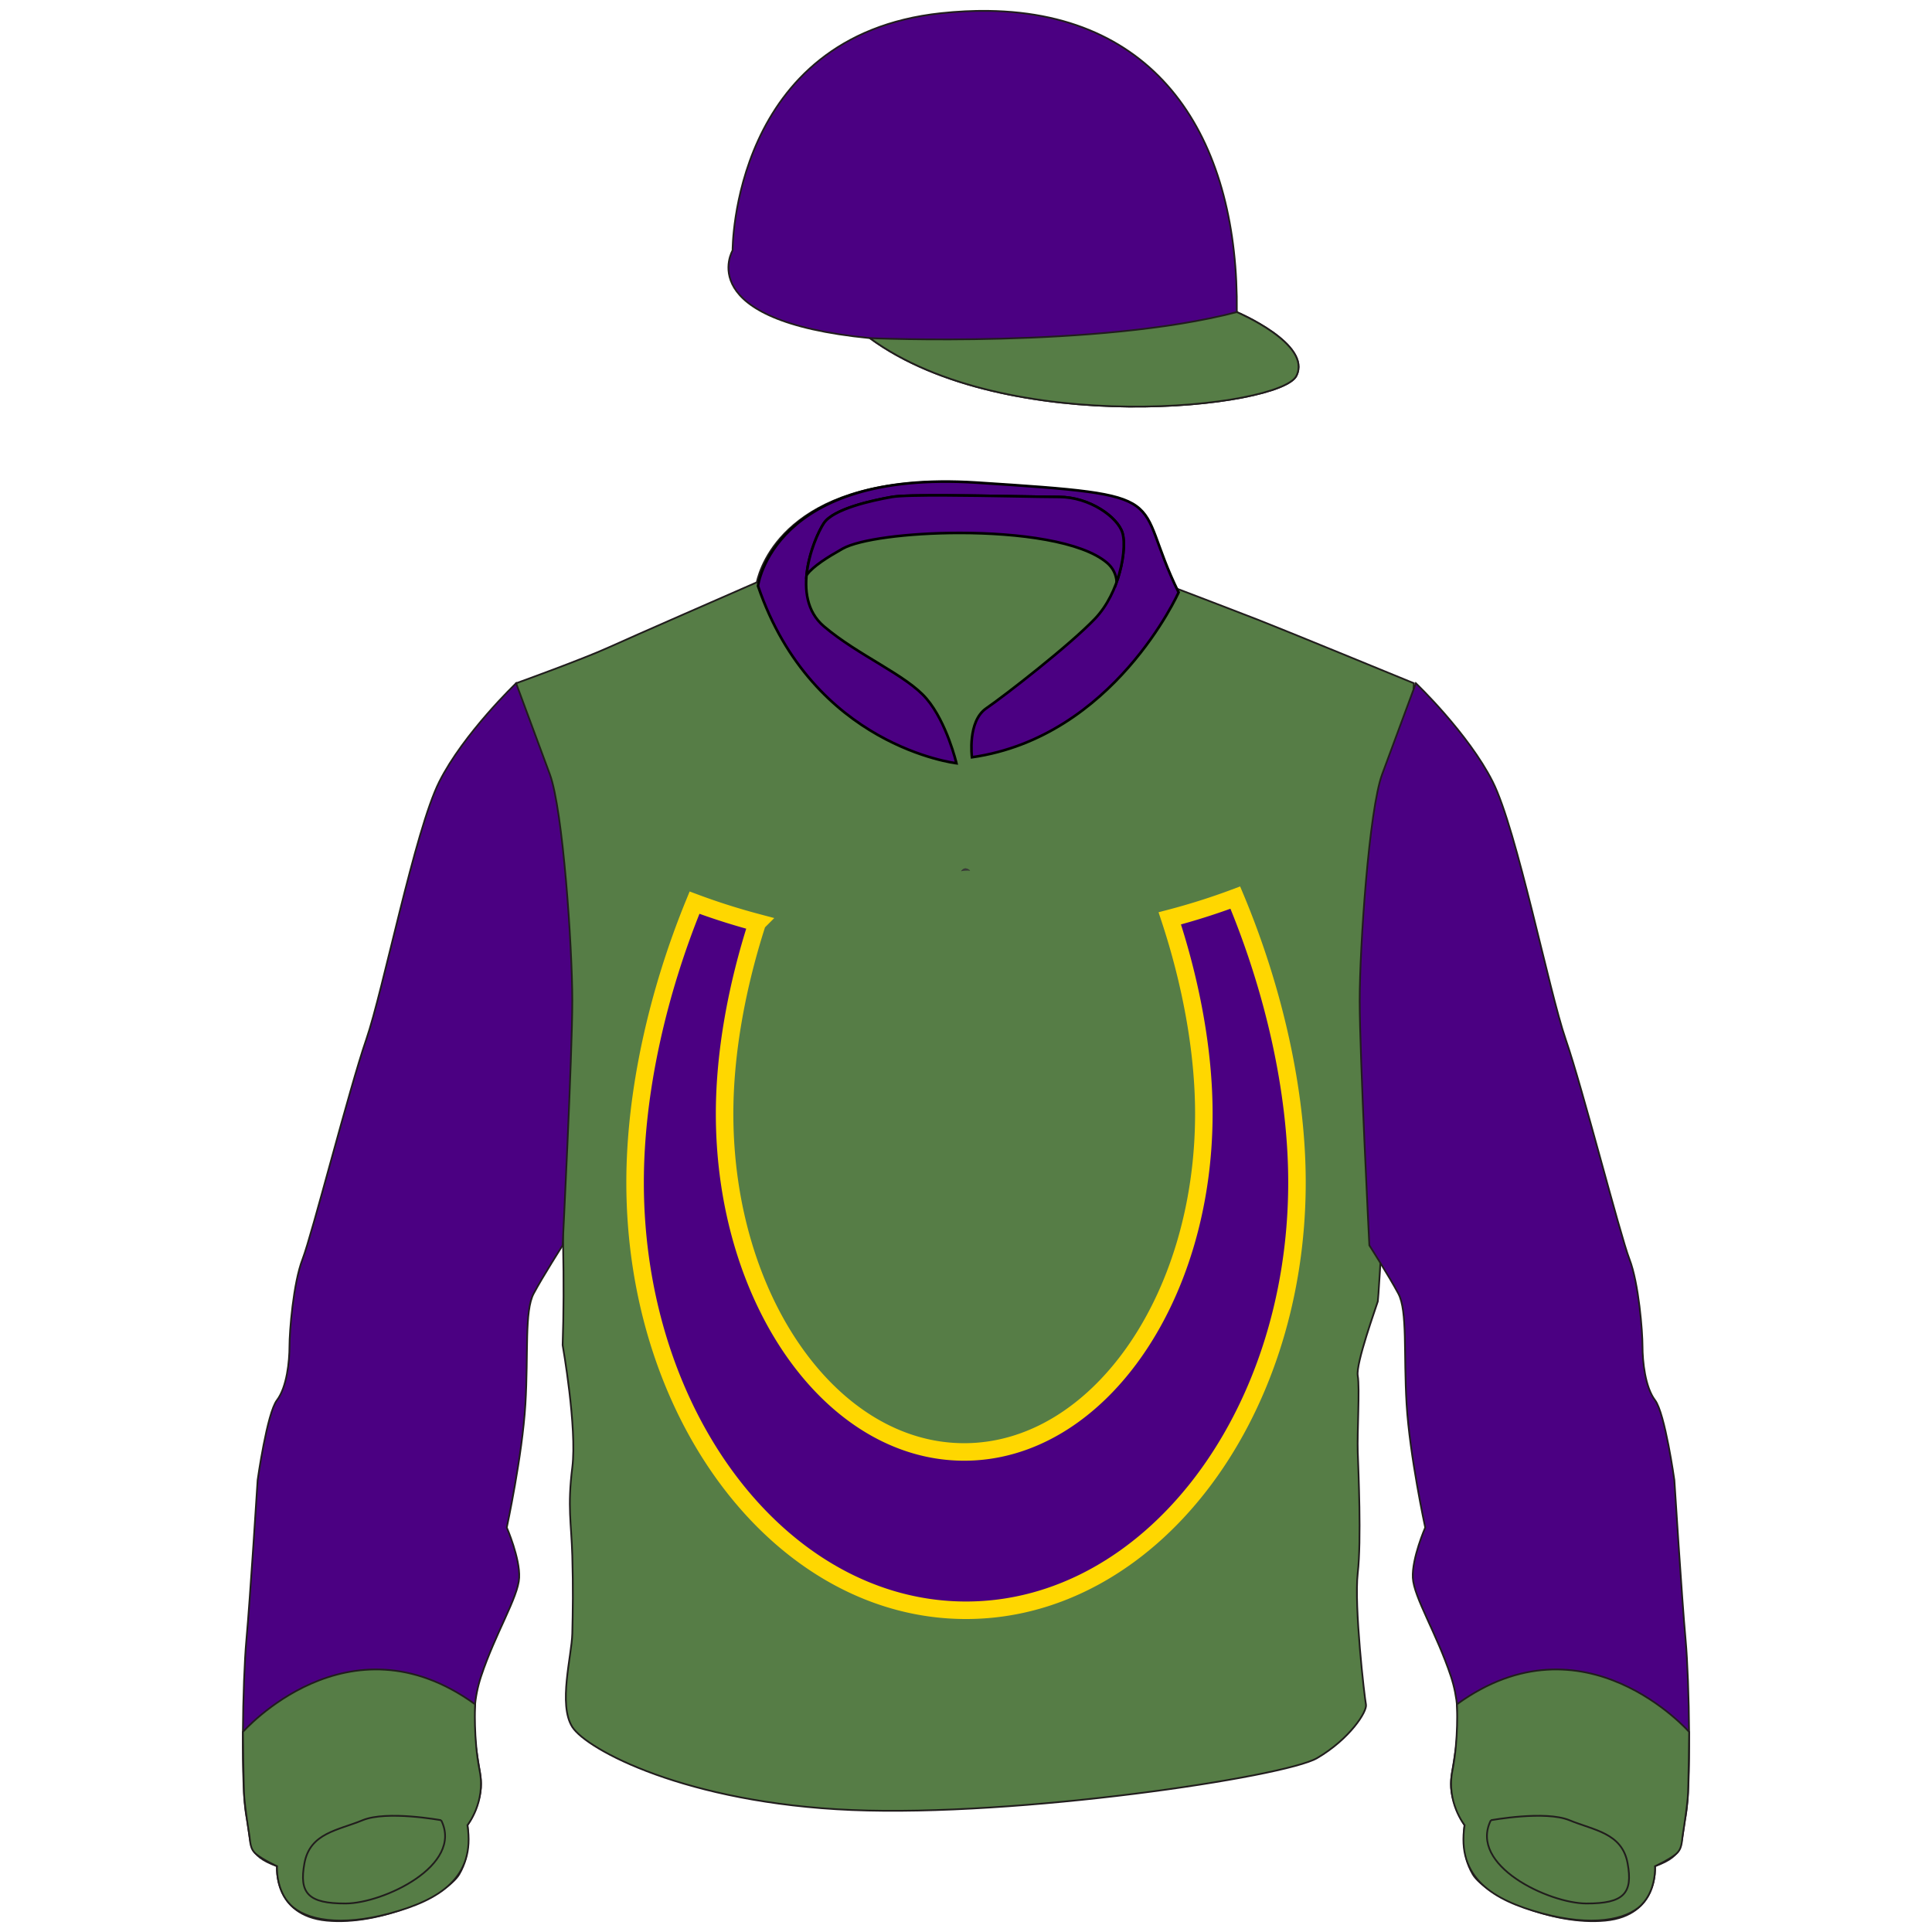
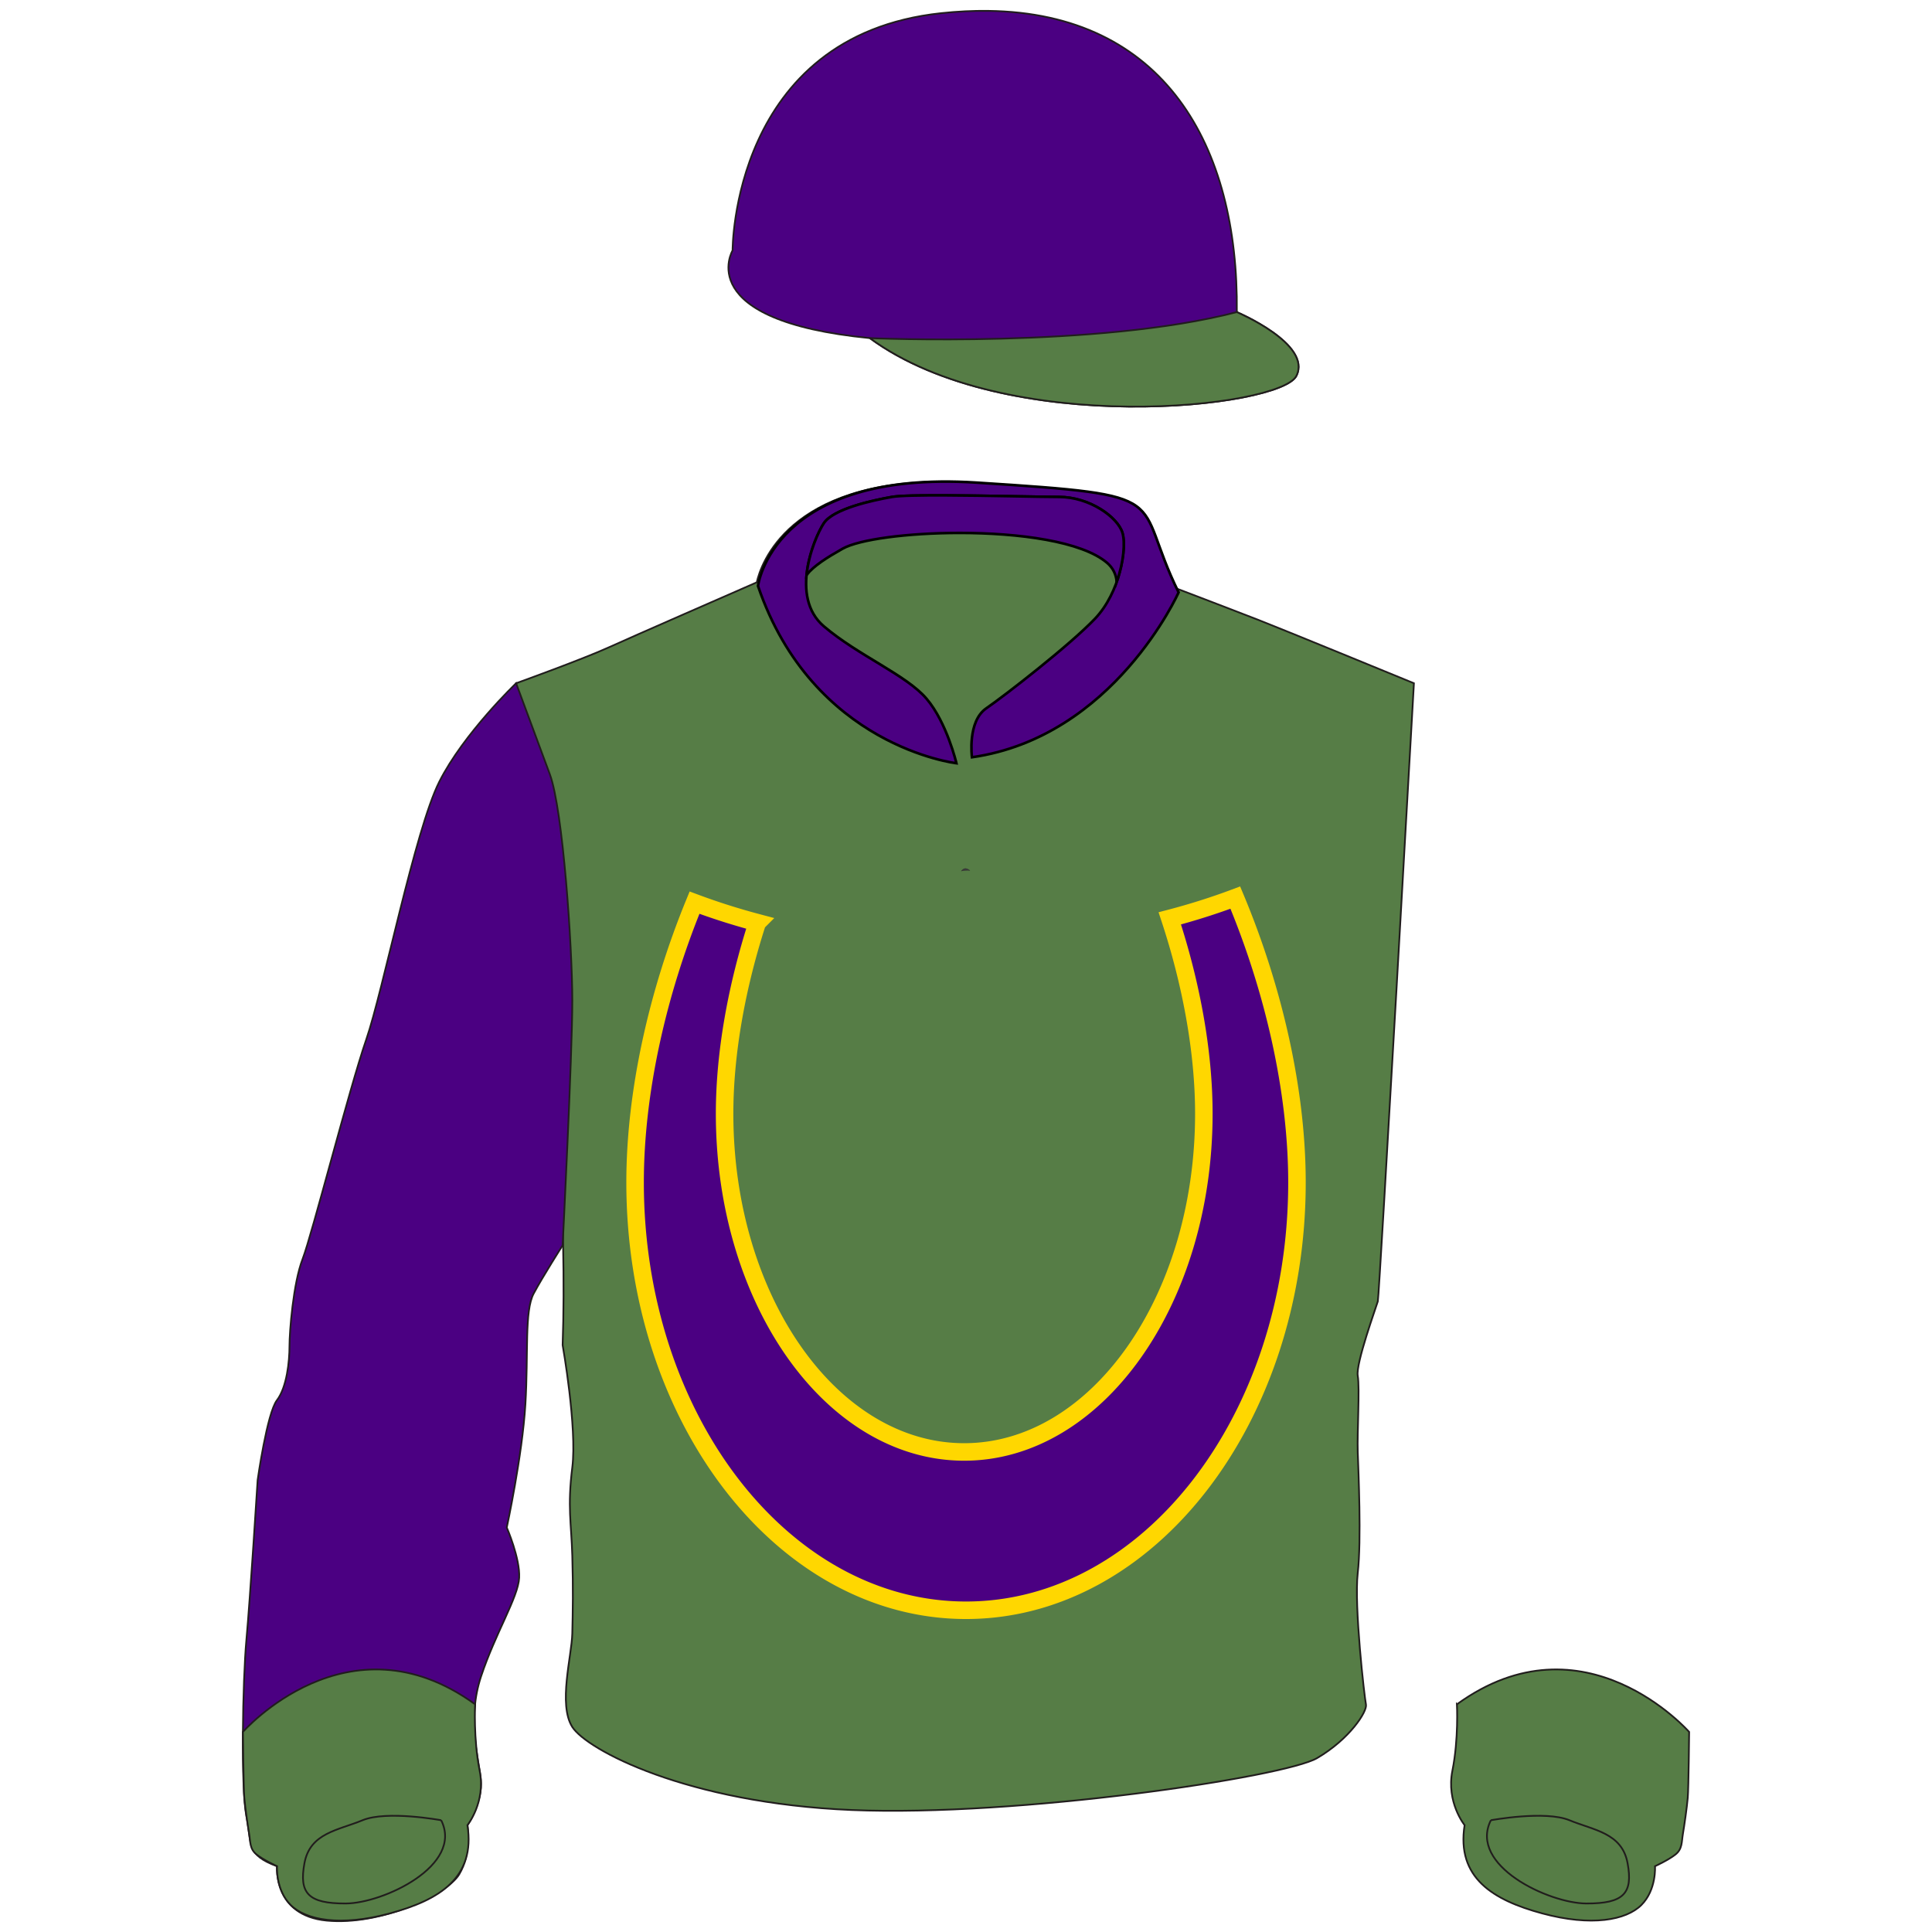
<svg xmlns="http://www.w3.org/2000/svg" xmlns:ns1="http://sodipodi.sourceforge.net/DTD/sodipodi-0.dtd" xmlns:ns2="http://www.inkscape.org/namespaces/inkscape" version="1.1" viewBox="0 0 2779.5 3708.4" xml:space="preserve" height="600" width="600" id="svg22" ns1:docname="D11012.svg" ns2:version="1.1 (c68e22c387, 2021-05-23)">
  <ns1:namedview id="namedview24" pagecolor="#ffffff" bordercolor="#666666" borderopacity="1.0" ns2:pageshadow="2" ns2:pageopacity="0.0" ns2:pagecheckerboard="0" showgrid="false" ns2:zoom="1.1092738" ns2:cx="211.39957" ns2:cy="318.67697" ns2:window-width="1920" ns2:window-height="1001" ns2:window-x="-9" ns2:window-y="-9" ns2:window-maximized="1" ns2:current-layer="svg22" ns2:snap-global="false" width="61px" fit-margin-top="0" fit-margin-left="0" fit-margin-right="0" fit-margin-bottom="0" />
  <defs id="defs4">
    <ns2:path-effect effect="bspline" id="path-effect876" is_visible="true" lpeversion="1" weight="33.333" steps="2" helper_size="0" apply_no_weight="true" apply_with_weight="true" only_selected="false" />
  </defs>
  <path id="body" d="m 1353.82,924.397 c -305.23,-2.5 -357.921,158.776 -365.732,193.386 -41.006,17.9 -237.684,103.75 -283.961,124.77 -51.199,23.26 -177.935,68.91 -177.935,68.91 0,0 105.917,793.1 89.317,1270.38 0,0 28.089,158.47 18.542,234.85 -9.559,76.39 -1.826,106.26 0,169.38 1.814,63.09 1.014,106.25 0,149.43 -1.026,43.18 -27.412,136.15 0,179.34 27.413,43.17 217.973,146.13 536.509,159.41 318.55,13.28 830.49,-63.11 893.05,-99.64 62.58,-36.54 96.7,-89.66 93.86,-102.96 -2.84,-13.28 -23.07,-189.29 -15.79,-252.38 7.26,-63.11 1.25,-195.93 0,-232.47 -1.27,-36.52 4.1,-122.88 0,-146.12 -4.11,-23.26 35.71,-132.85 38.54,-142.81 2.85,-9.96 69.3,-1186.41 69.3,-1186.41 0,0 -248.48,-102.11 -299.67,-122.03 -43.38,-16.89 -130.34,-50.05 -160.06,-61.38 -84.1,-176.728 2.25,-176.908 -383.22,-201.701 -18.37,-1.182 -35.94,-1.818 -52.75,-1.955 z" style="fill:#567d46;stroke:#211d1d;stroke-width:3.333;stroke-miterlimit:10" />
  <path id="cap" d="m 1431.974,20.848 c -28.62,-0.352 -58.62,1.092 -90.05,4.442 C 939.695,68.169 941.731,480.632 941.731,480.632 c 0,0 -79.646,134.749 263.403,168.375 262.23,192.475 788.14,133.815 818.76,72.55 30.63,-61.252 -114.33,-122.503 -114.33,-122.503 3.77,-319.993 -139.97,-574.056 -477.59,-578.206 z" style="fill:#4b0082;stroke:#211d1d;stroke-width:3.333;stroke-miterlimit:10" />
  <path id="capButton" d="m 1397.225,1670.98 c 0,0 -9.116,-9.465 -16.505,0.943 0,0 8.925,-1.921 16.505,-0.943 z" style="fill:#3b393c;stroke:#211d1d;stroke-width:0.333;stroke-miterlimit:10" />
  <path id="armLeft" d="m 67.284,3582.113 c 0,0 -7.947,94.56 95.344,104.4 103.277,9.84 230.407,-49.24 254.247,-88.64 23.826,-39.39 15.893,-94.54 15.893,-94.54 0,0 29.786,-45.32 25.812,-86.68 -3.973,-41.37 -27.079,-116.23 0.36,-198.94 27.453,-82.74 71.145,-151.68 73.132,-189.12 1.987,-37.41 -23.826,-96.52 -23.826,-96.52 0,0 29.786,-137.87 35.746,-236.36 5.96,-98.5 -1.987,-179.25 15.893,-212.75 17.879,-33.48 55.625,-92.57 55.625,-92.57 0,0 18.546,-365.89 18.546,-469.28 0,-103.4 -17.973,-367.22 -43.145,-434.96 -25.16,-67.73 -64.719,-174.69 -64.719,-174.69 0,0 -100.651,96.26 -147.396,188.96 -46.732,92.69 -107.851,401.35 -140.197,494.8 -32.359,93.45 -104.264,375.09 -122.237,421.45 -17.972,46.35 -25.172,139.05 -25.172,167.56 0,28.53 -4.96,78.44 -24.053,103.4 -19.079,24.96 -37.066,153.3 -37.066,153.3 0,0 -14.373,228.17 -21.559,306.6 -7.2,78.44 -10.786,285.22 0,338.7 10.773,53.47 -1.093,74.11 58.772,95.88 z" style="fill:#4b0082;stroke:#211d1d;stroke-width:3.333;stroke-miterlimit:10" />
-   <path id="armRight" d="m 2712.204,3582.113 c 0,0 7.95,94.56 -95.34,104.4 -103.3,9.84 -230.43,-49.24 -254.25,-88.64 -23.84,-39.39 -15.89,-94.54 -15.89,-94.54 0,0 -29.79,-45.32 -25.83,-86.68 3.97,-41.37 27.09,-116.23 -0.36,-198.94 -27.45,-82.74 -71.15,-151.68 -73.12,-189.12 -2,-37.41 23.83,-96.52 23.83,-96.52 0,0 -29.8,-137.87 -35.76,-236.36 -5.95,-98.5 2,-179.25 -15.88,-212.75 -17.88,-33.48 -55.63,-92.57 -55.63,-92.57 0,0 -18.54,-365.89 -18.54,-469.28 0,-103.4 17.97,-367.22 43.14,-434.96 25.16,-67.73 64.71,-174.69 64.71,-174.69 0,0 100.66,96.26 147.39,188.96 46.75,92.69 107.87,401.35 140.21,494.8 32.36,93.45 104.27,375.09 122.23,421.45 17.98,46.35 25.17,139.05 25.17,167.56 0,28.53 4.96,78.44 24.05,103.4 19.1,24.96 37.07,153.3 37.07,153.3 0,0 14.39,228.17 21.57,306.6 7.19,78.44 10.79,285.22 0,338.7 -10.78,53.47 1.08,74.11 -58.77,95.88 z" style="fill:#4b0082;stroke:#211d1d;stroke-width:3.333;stroke-miterlimit:10" />
  <g id="COLLAR" transform="matrix(10,0,0,10,0.054,-19.097)">
    <path id="collarMain" d="m 140.112,147.266 c 0,0 -0.917,-6.877 2.751,-9.398 3.666,-2.522 16.046,-12.149 20.859,-17.192 4.813,-5.044 6.189,-13.524 5.272,-16.505 -0.916,-2.98 -6.273,-6.876 -12.19,-6.876 -5.919,0 -28.154,-0.688 -32.05,0 -3.898,0.688 -11.232,2.292 -13.067,5.043 -1.833,2.75 -6.647,14.135 0,19.79 6.648,5.654 15.817,9.321 19.715,13.906 3.895,4.584 5.73,12.379 5.73,12.379 0,0 -27.585,-3.187 -38.091,-34.03 0,0 2.791,-22.361 41.987,-19.838 39.199,2.521 29.593,2.484 38.751,21.07 0,0 -12.389,27.755 -39.667,31.651 z" style="fill:#4b0082;stroke:#000000;stroke-width:0.5;stroke-miterlimit:10" />
    <path id="collarBack" d="m 135.046,96.993 c -4.792,-0.02 -8.831,0.044 -10.292,0.302 -3.898,0.688 -11.232,2.293 -13.067,5.043 -1.002,1.504 -2.884,5.588 -3.309,9.905 1.47,-1.797 3.873,-3.288 6.89,-5.004 3.167,-1.8 12.518,-3.036 22.501,-3.034 11.315,0.002 23.44,1.593 28.294,5.754 1.147,0.983 1.715,2.22 1.834,3.631 1.362,-3.833 1.649,-7.624 1.097,-9.419 -0.916,-2.98 -6.273,-6.876 -12.19,-6.876 -3.7,0 -13.773,-0.268 -21.758,-0.302 z" style="fill:#4b0082;stroke:#000000;stroke-width:0.5;stroke-miterlimit:10" />
  </g>
  <g id="CUFFS" transform="matrix(10,0,0,10,0.054,-19.097)">
    <path id="cuffLeft" d="M 44.743,329.043 C 20.348,311.35 0.174,334.35 0.174,334.35 c 0,0 0.104,10.783 0.267,12.654 0.164,1.871 0.665,5.354 0.928,6.91 0.263,1.556 0.08,2.895 1.44,3.968 1.36,1.074 3.915,2.24 3.915,2.24 0,0 -0.315,4.511 2.611,7.439 2.925,2.925 9.585,4.173 19.038,1.62 9.453,-2.551 16.49,-6.833 14.9,-16.939 0,0 3.561,-4.394 2.343,-10.463 -1.22,-6.07 -0.871,-12.736 -0.871,-12.736 z" style="fill:#567d46;stroke:#211d1d;stroke-width:0.333;stroke-miterlimit:10" />
    <path id="cuffRight" d="m 233.203,329.043 c 24.397,-17.693 44.571,5.307 44.571,5.307 0,0 -0.105,10.783 -0.268,12.654 -0.164,1.871 -0.665,5.354 -0.928,6.91 -0.263,1.556 -0.08,2.895 -1.44,3.968 -1.359,1.074 -3.915,2.24 -3.915,2.24 0,0 0.315,4.511 -2.61,7.439 -2.927,2.925 -9.587,4.173 -19.038,1.62 -9.454,-2.551 -16.491,-6.833 -14.9,-16.939 0,0 -3.561,-4.394 -2.341,-10.463 1.218,-6.07 0.869,-12.736 0.869,-12.736 z" style="fill:#567d46;stroke:#211d1d;stroke-width:0.333;stroke-miterlimit:10" />
  </g>
  <g id="PEAK" transform="matrix(10,0,0,10,0.054,-19.097)">
    <path id="peak_path" d="m 190.95,61.815 c 0,0 14.497,6.125 11.434,12.25 -3.062,6.127 -55.653,11.993 -81.876,-7.255 0,0 43.899,1.947 70.442,-4.996 z" style="fill:#567d46;stroke:#211d1d;stroke-width:0.333;stroke-miterlimit:10" />
  </g>
  <g id="CUFF-SHADOWS" transform="matrix(10,0,0,10,0.054,-19.097)">
    <path id="cuffShadow1" d="m 38.236,351.3 c 0,0 -10.426,-1.935 -15.1,0 -4.673,1.933 -10.066,2.416 -11.145,8.22 -1.079,5.802 0.719,7.78 7.909,7.757 7.19,-0.021 22.649,-7.275 18.335,-15.977 z" style="fill-opacity:0;stroke:#211d1d;stroke-width:0.333;stroke-miterlimit:10" />
    <path id="cuffShadow2" d="m 239.709,351.3 c 0,0 10.426,-1.935 15.1,0 4.673,1.933 10.066,2.416 11.145,8.22 1.078,5.802 -0.719,7.78 -7.909,7.757 -7.191,-0.021 -22.649,-7.275 -18.336,-15.977 z" style="fill-opacity:0;stroke:#211d1d;stroke-width:0.333;stroke-miterlimit:10" />
  </g>
  <path id="path1518-7" style="fill:#4b0082;fill-opacity:1;stroke:#ffd700;stroke-width:33.622;stroke-miterlimit:4;stroke-dasharray:none;stroke-opacity:1" d="m 1906.681,1722.925 a 1083.021,830.489 0 0 1 -125.757,39.843 c 40.592,122.908 65.369,254.459 65.369,374.828 0,358.545 -205.972,649.365 -460.014,649.365 -254.041,0 -459.892,-290.82 -459.892,-649.365 0,-117.768 23.808,-246.055 62.818,-366.641 a 1083.021,830.489 0 0 1 -120.532,-38.343 c -70.795,172.426 -114.092,363.866 -114.092,536.931 0,453.669 284.39,821.293 635.222,821.293 350.832,0 635.222,-367.623 635.222,-821.293 0,-176.366 -45.073,-371.704 -118.345,-546.619 z" />
</svg>